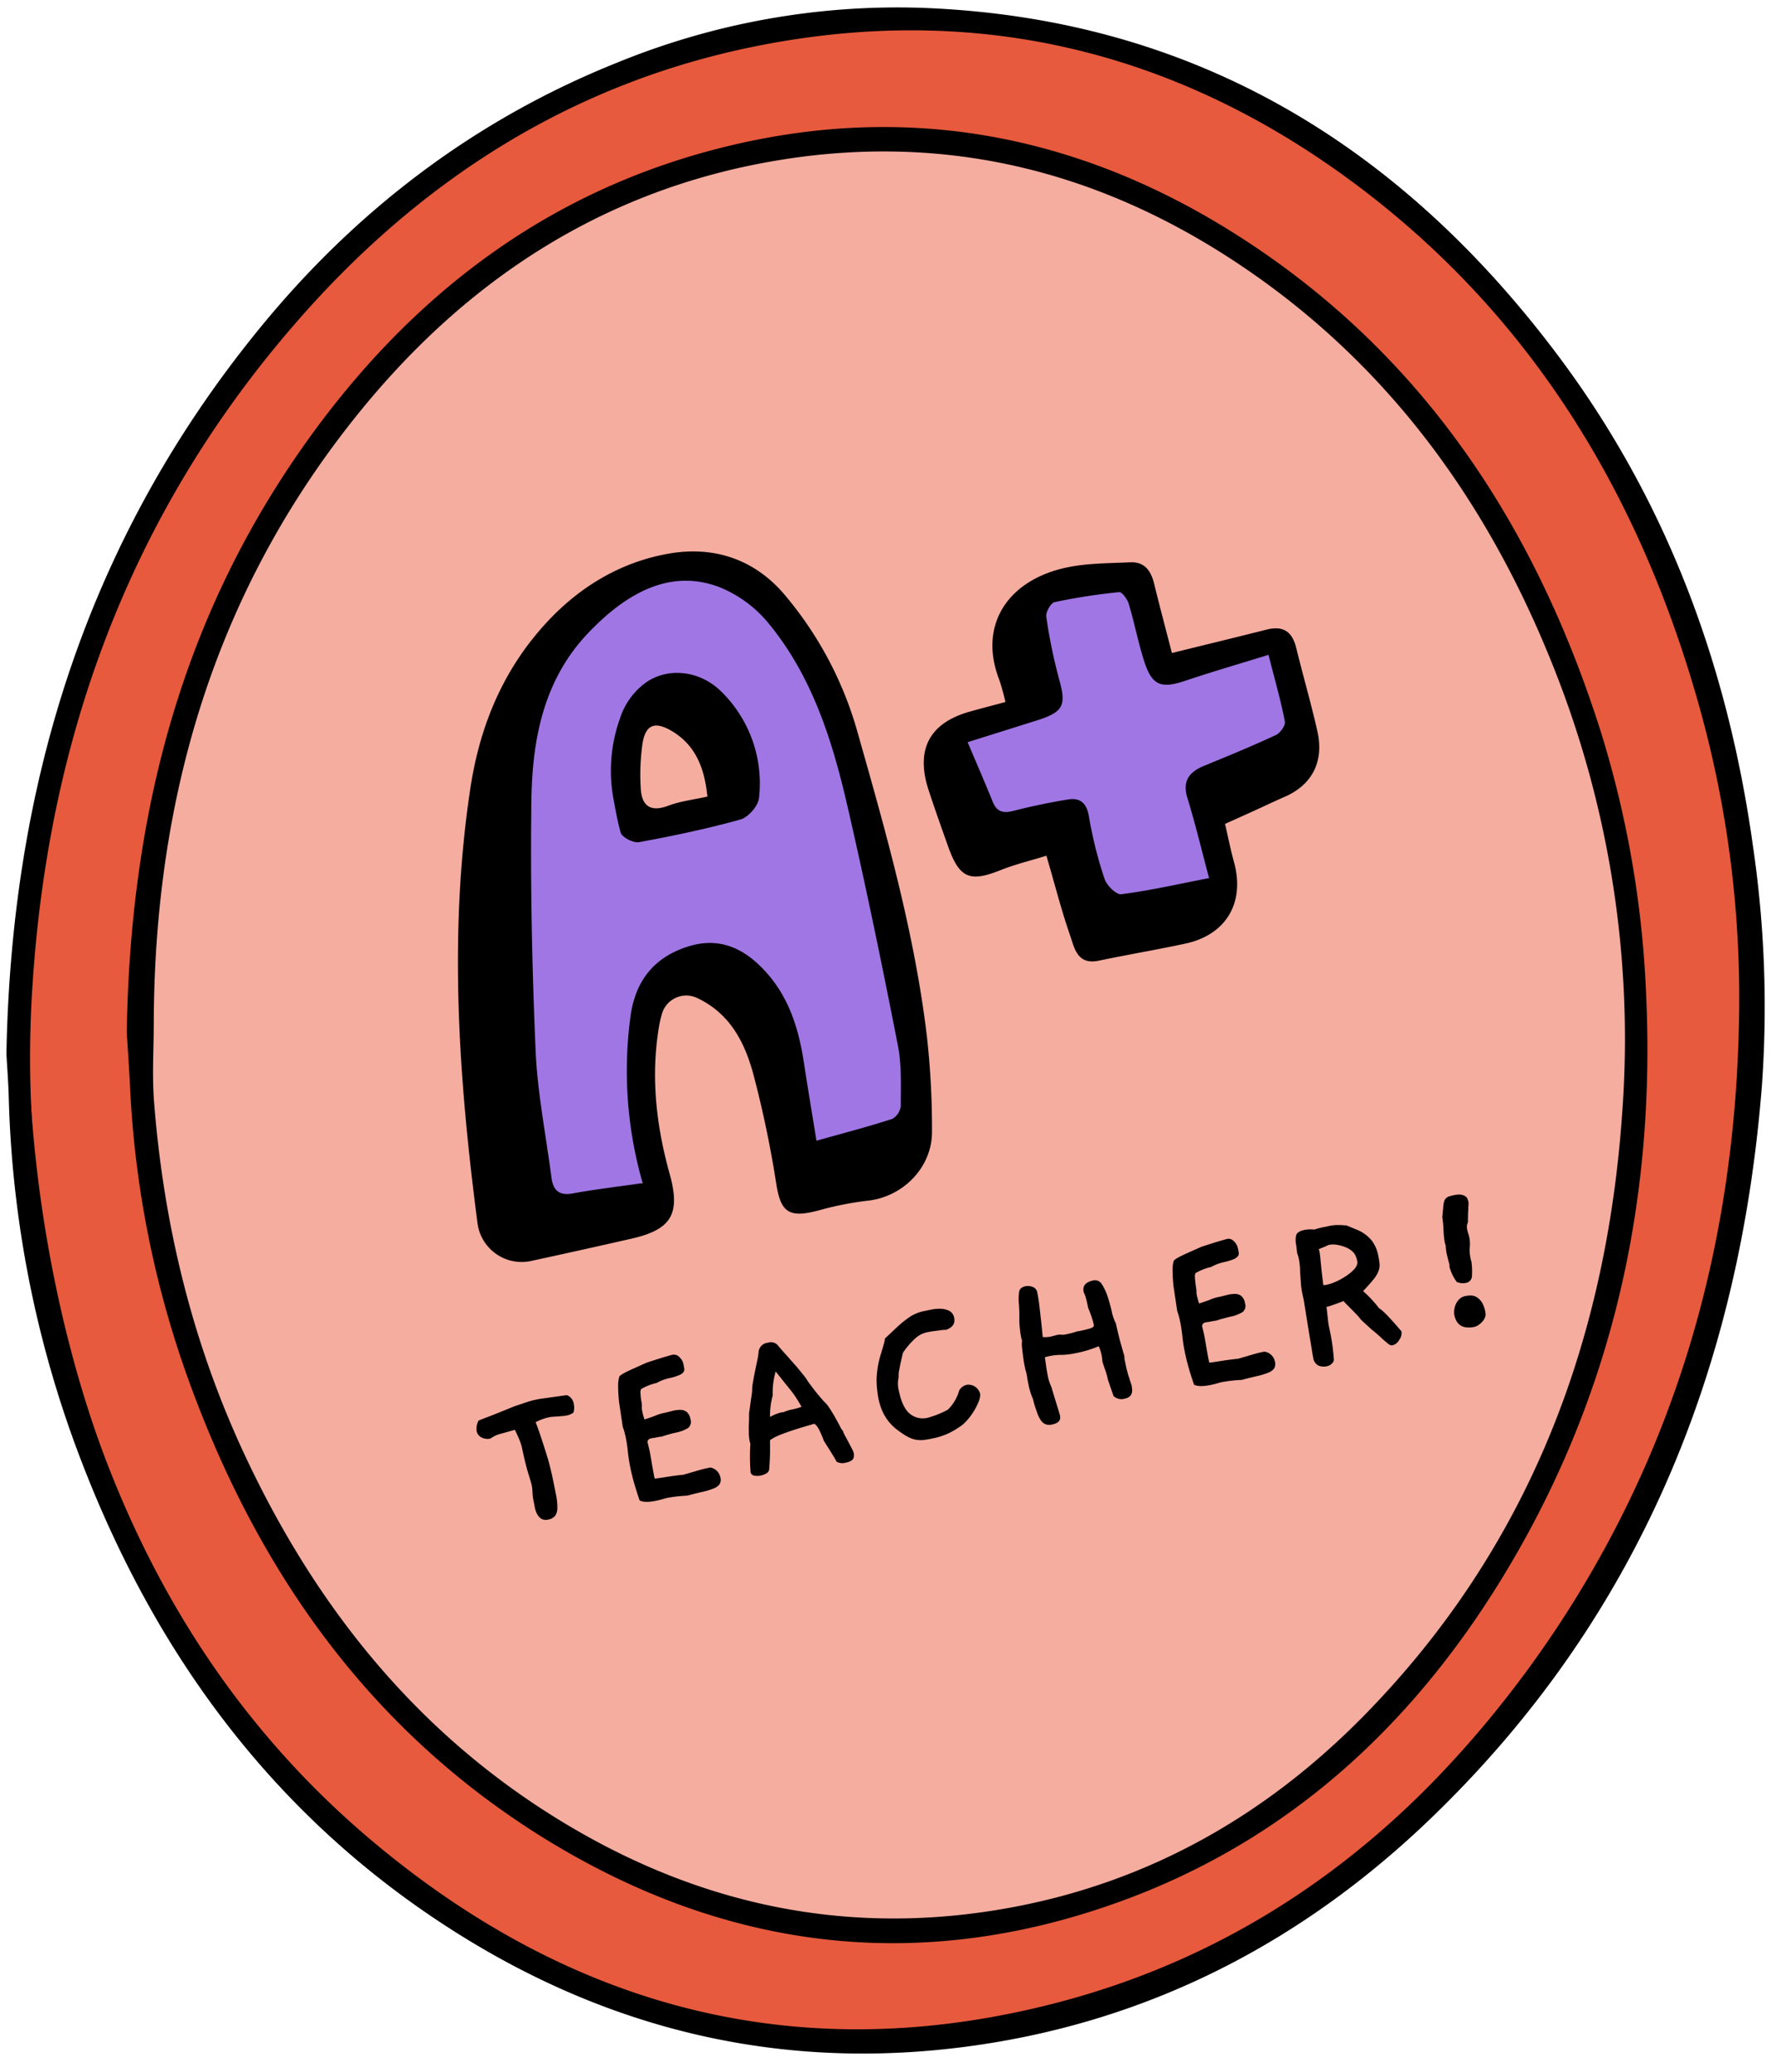
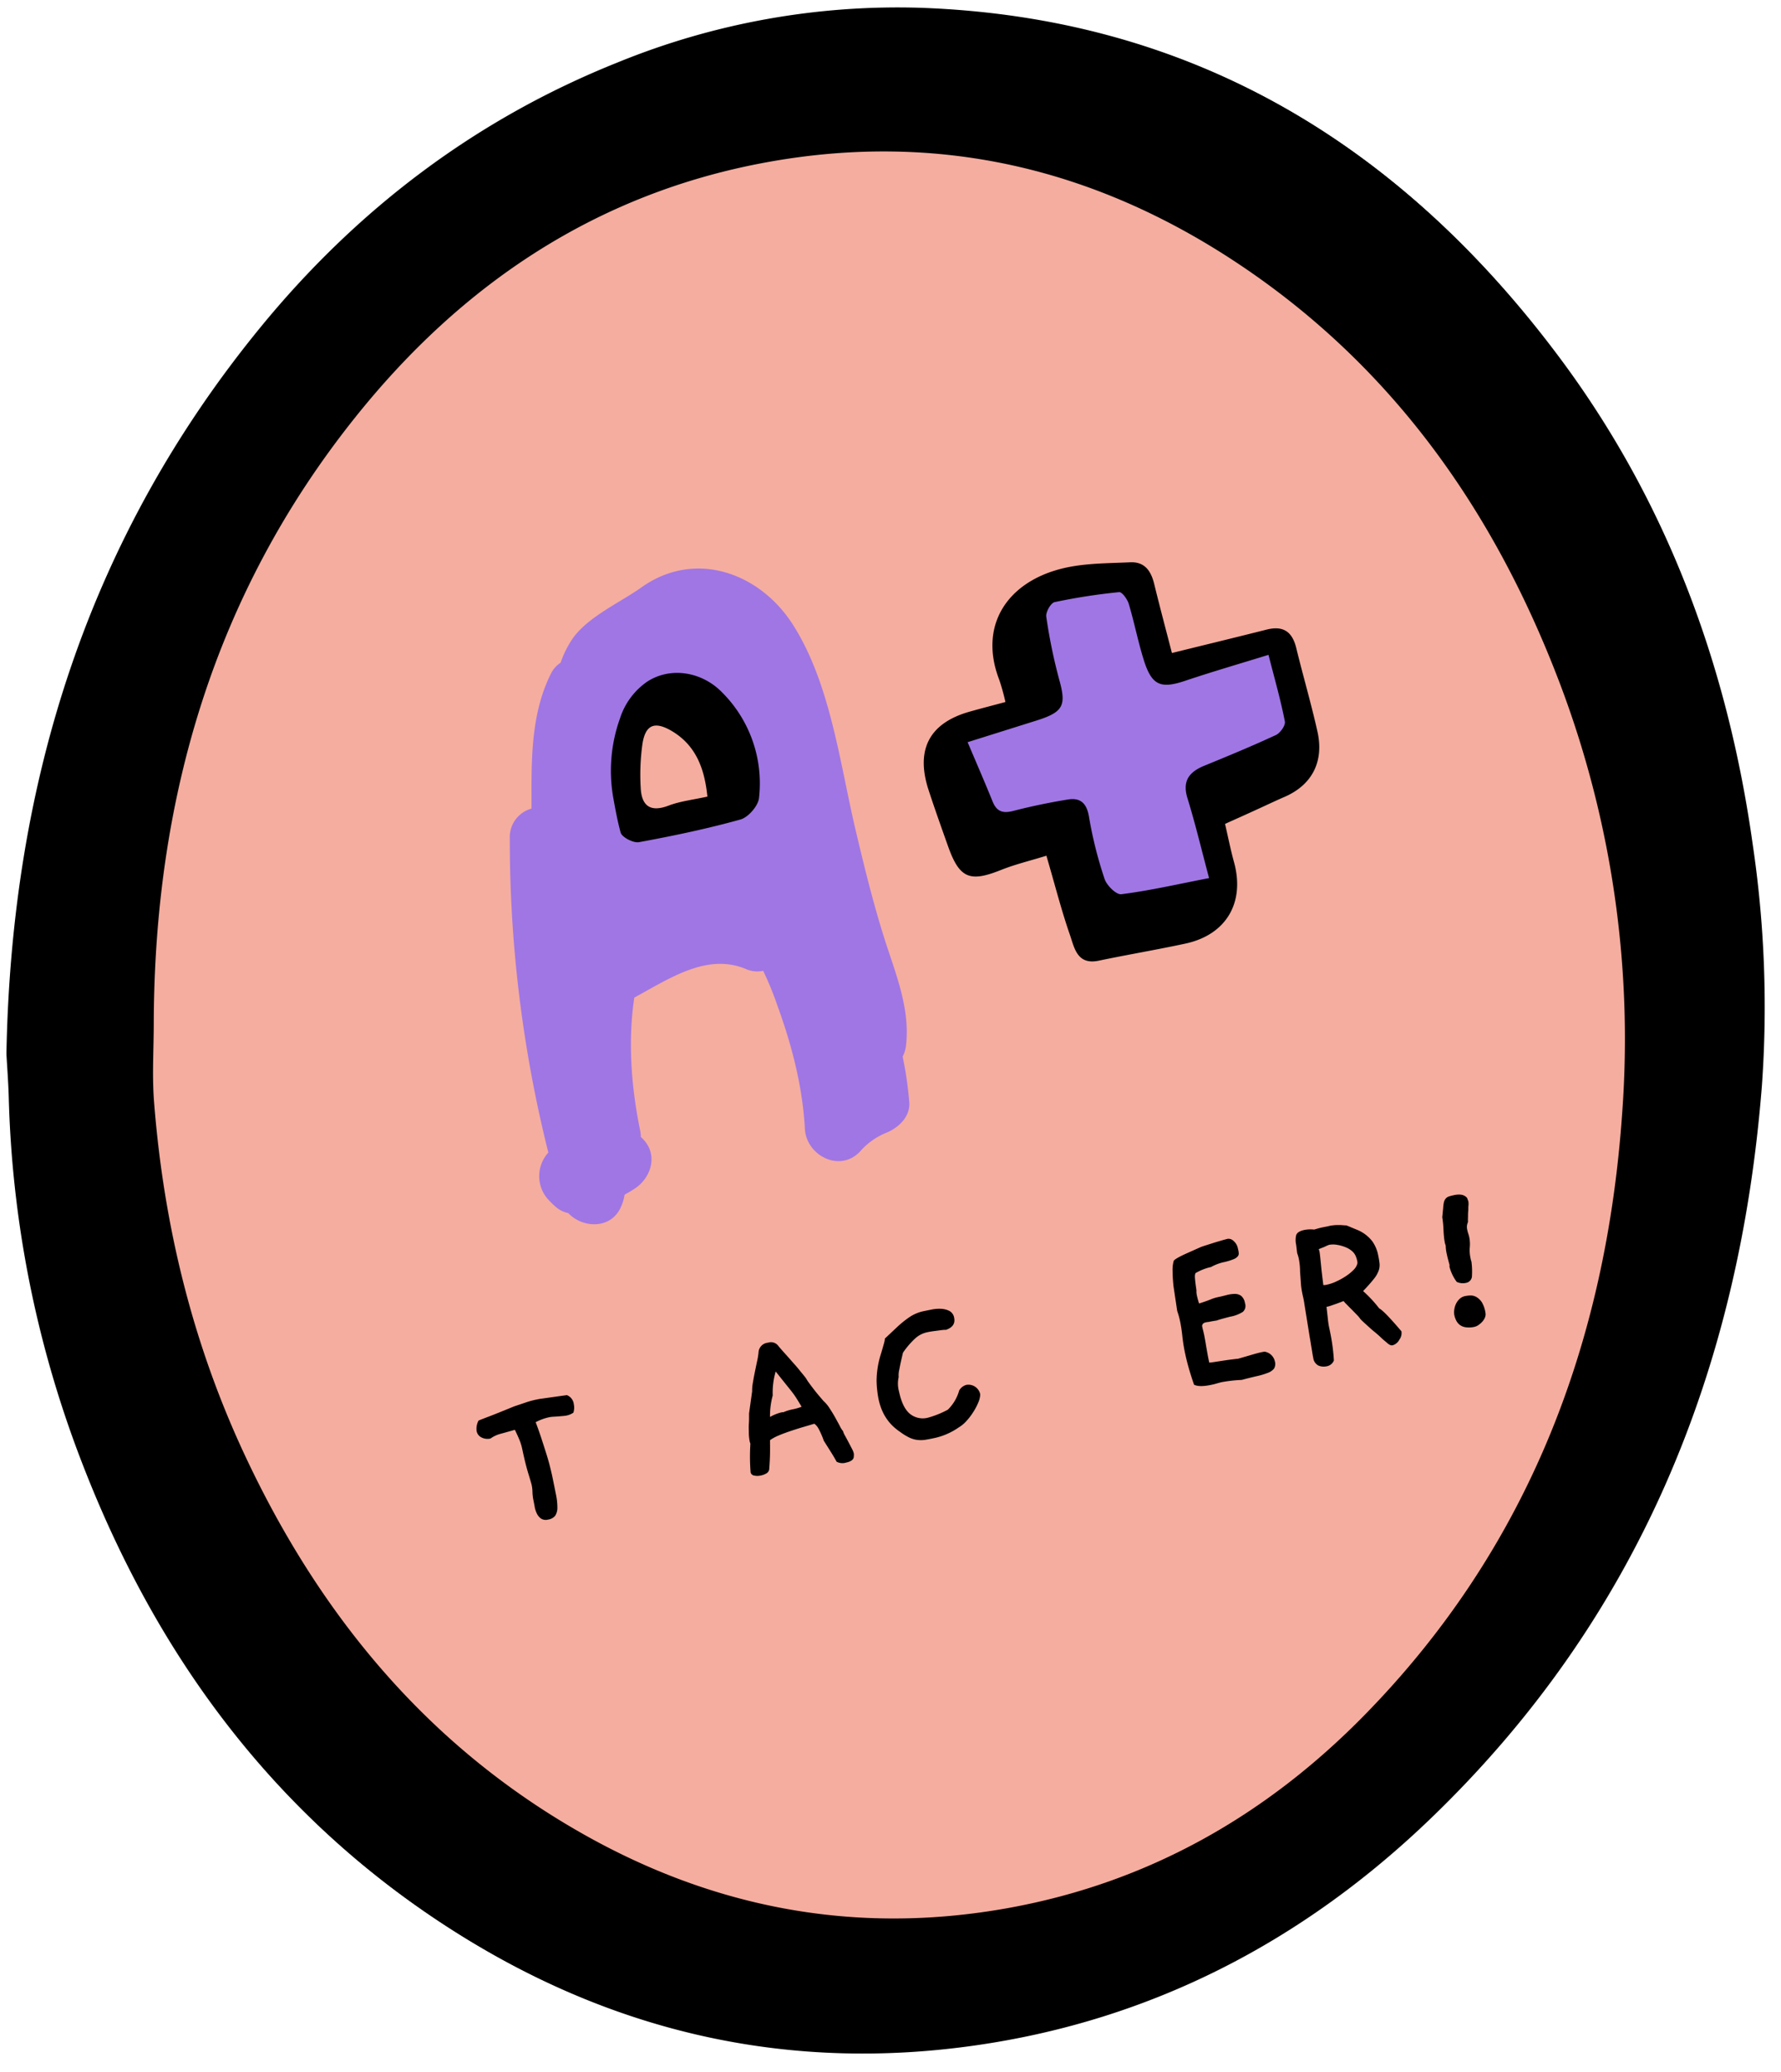
<svg xmlns="http://www.w3.org/2000/svg" data-name="Layer 1" height="497.2" preserveAspectRatio="xMidYMid meet" version="1.0" viewBox="3.1 1.5 427.5 497.2" width="427.5" zoomAndPan="magnify">
  <g id="change1_1">
    <path d="M423.83,204.29c-6-42.9-20.59-82.54-46.65-117.32C339.13,36.17,289.42,6,224.74,3.65a177.62,177.62,0,0,0-73,13.1C117.69,30.36,89.27,51.92,66.09,80.2,24.73,130.66,6.22,189.26,5,254.7c.16,2.92.45,6.62.55,10.32a262,262,0,0,0,17.06,86.41C41,399.67,70.33,439.3,114.73,466.62c37.72,23.21,78.78,32.06,122.68,25.74,42.07-6.05,78.22-24.84,108.73-54.07,50.1-48,74.52-107.91,79.88-176.28A265.48,265.48,0,0,0,423.83,204.29Z" />
  </g>
  <g id="change2_1">
-     <path d="M423.67,225c7,134-91.05,261.61-206,267.65S17.21,395,10.17,261,90.64,13.55,205.62,7.51,416.63,91.06,423.67,225Z" fill="#e75a3d" />
-   </g>
+     </g>
  <g id="change3_1">
    <path d="M396.36,239.38c6.21,118.36-67.67,219.42-167.79,224.68S42.25,377.64,36,259.28s69.91-218.57,170-223.83S390.14,121,396.36,239.38Z" fill="#f5ad9f" />
  </g>
  <g id="change4_1">
    <path d="M219.77,255.09a7.79,7.79,0,0,0,.8-2.67c1-8.93-2.41-17-5.06-25.29-2.81-8.81-5-17.79-7.12-26.78-3.73-15.88-6-34.87-14.94-48.89-8-12.57-23.57-18.11-36.37-9-5.24,3.72-13.07,7.14-16.7,12.54a24.46,24.46,0,0,0-2.72,5.55,6.53,6.53,0,0,0-2.28,2.55c-4.63,9.15-4.74,19.7-4.7,29.77,0,.9,0,1.79,0,2.69a7.07,7.07,0,0,0-5.21,7.09,308.39,308.39,0,0,0,9.25,75.46,8.39,8.39,0,0,0,.23,11.55l.24.24.33.34.09.08a5.56,5.56,0,0,0,.56.52,6.7,6.7,0,0,0,3.34,1.8c3.34,3.56,9.93,3.92,12.44-1.08a11.23,11.23,0,0,0,1.08-3.36,28.13,28.13,0,0,0,2.59-1.55c3.34-2.26,5.15-6.91,2.78-10.58a8.26,8.26,0,0,0-1.48-1.7,8.1,8.1,0,0,0-.18-1.66c-2.12-10.3-2.95-21.32-1.39-31.79,8.58-4.67,17.5-10.73,26.74-6.88a6.76,6.76,0,0,0,4.2.45,77.57,77.57,0,0,1,3.39,8.27c3.49,9.6,6.06,19.43,6.62,29.65.35,6.41,8.37,10.58,13.21,5.47a16.77,16.77,0,0,1,6.15-4.45c3-1.16,6-3.88,5.69-7.46A88.69,88.69,0,0,0,219.77,255.09ZM155.32,199c-1.07.21-2.11.42-3.12.66-.32-2.48-.57-5-.77-7.48a7.42,7.42,0,0,0,1.57-3.3c1.58-7.37,7.16-30.22,19.46-23.14,4.81,2.76,6.16,9.34,7.4,14.26,1.13,4.46,2.16,9,3.19,13.43Z" fill="#a076e4" />
  </g>
  <g id="change4_2">
    <path d="M303.9,155.83a80.85,80.85,0,0,1-12.3,3.66c-.37.08-6.29.77-10.1,1.12,0-.12,0-.24,0-.37.11-1.6-.83-4-1.33-5.56a49.08,49.08,0,0,0-5.22-11.12,8.31,8.31,0,0,0-11.3-2.38c-4.49-1.29-10.17,1.07-10.12,7.13,0,4.4,0,8.81-.1,13.21-.16,5.57-.24,6.63-5.24,8.88-6,2.69-14.81,6-15.2,13.75-.28,5.51,4.6,12.3,9.07,15.08,5.43,3.37,10,2,14.78.35-4.05,7.62-.31,16.62,7.62,19.78a13.28,13.28,0,0,0,10.75-.08,6.6,6.6,0,0,0,4.75-2.58c.1-.12.19-.25.29-.38l.45-.31.48,0c4.34,3.74,12.69,2.17,12.93-4.77a10.67,10.67,0,0,0,.51-1.14,11.91,11.91,0,0,0-1-10.28l-.36-8.2-.18-4a4.42,4.42,0,0,0,0-.49,34,34,0,0,1,8-2.37c4.21-.95,8.5-2.16,10.77-6.25s1.66-10.51,1.85-15.15S308.55,154.09,303.9,155.83Z" fill="#a076e4" />
  </g>
  <g id="change1_2">
    <path d="M423.46,204c-6-42.9-20.59-82.54-46.64-117.32C338.76,35.9,289.05,5.75,224.37,3.38a177.65,177.65,0,0,0-73,13.1C117.32,30.09,88.9,51.65,65.72,79.93,24.36,130.39,5.85,189,4.64,254.43c.16,2.92.45,6.62.56,10.32a261.82,261.82,0,0,0,17.05,86.41C40.59,399.4,70,439,114.37,466.35c37.71,23.21,78.77,32.06,122.67,25.74,42.08-6,78.23-24.84,108.74-54.07,50.09-48,74.51-107.91,79.87-176.28A264.86,264.86,0,0,0,423.46,204Zm-54.8,199.76c-28.57,38.52-65.24,66.31-112.13,78.45-60.42,15.65-114.77,1.85-162.46-37.52C53.55,411.26,29.9,367.22,17.62,316.65a261,261,0,0,1-6.74-78.39C14.64,179,34,125.64,73,80.26,103.42,44.75,141.13,20.58,187.59,12c53-9.81,101,3,143.47,35.66,41,31.58,66.05,73.92,79.89,123.26a258.53,258.53,0,0,1,9.61,72C420.13,301.94,404,356.08,368.66,403.78Z" />
  </g>
  <g id="change1_3">
    <path d="M387.22,176.71c-16-50.25-43.78-91.94-89.26-120.09C261,33.76,221,26.28,178.45,36.42c-44,10.47-77.51,36.37-103.07,72.93-28.82,41.23-41,87.72-41.86,139.88.18,2.94.56,8.16.81,13.39a240,240,0,0,0,14,70C65,378.72,92,417,134.24,443c43.39,26.61,89.61,32.34,137.81,14.83,39.79-14.46,69.45-41.56,91.36-77.2,26.56-43.21,37.2-90.53,34.79-141A245.35,245.35,0,0,0,387.22,176.71Zm5.26,91.91c-3.84,55.18-22.56,104.4-61.82,144.46-23.68,24.17-52,40.28-85.58,46.34-37,6.67-71.7-.1-104-18.9-36.14-21-61.39-51.88-79-89.33-12.71-27-19.68-55.55-22-85.23-.5-6.34-.07-12.76-.07-19.15.19-53.55,14.47-102.7,48.24-145,25.65-32.15,58.16-54,99.12-61.41s78.5,1.49,112.83,24.31c37.09,24.65,61.49,59.29,77.19,100.47A240.85,240.85,0,0,1,392.48,268.62Z" />
  </g>
  <g id="change1_4">
-     <path d="M226.81,273.17a197.73,197.73,0,0,0-1.24-23.08c-3-25-9.88-49.07-16.72-73.16a87.63,87.63,0,0,0-17.29-32.54c-7.23-8.65-17-11.86-27.64-10.07-11.43,1.92-21.32,7.72-29.31,16.25-10.56,11.26-16.28,24.85-18.59,40-5.3,34.88-2.84,69.64,1.68,104.35a10.69,10.69,0,0,0,13,9.18q12-2.6,23.94-5.32c9.62-2.18,11.88-5.92,9.2-15.54-3.27-11.76-4.6-23.65-2.49-35.74a25.21,25.21,0,0,1,.66-2.76,6.08,6.08,0,0,1,8.4-3.74c8,3.75,11.6,10.83,13.7,19a258.61,258.61,0,0,1,5.28,25.35c1.08,7.13,3,8.59,10.37,6.6a75.57,75.57,0,0,1,11.64-2.29C219.88,288.73,226.82,281.65,226.81,273.17Zm-7.49-6.3a4.09,4.09,0,0,1-2.07,3.17c-5.74,1.86-11.58,3.38-18.17,5.23-1.08-6.69-2.09-12.65-3-18.63-1.25-8.22-3.59-15.91-9.45-22.21-5.16-5.55-11.11-8.14-18.57-5.71-7.94,2.58-12.37,8.1-13.58,16.42a97.46,97.46,0,0,0,2.88,40.3c-5.8.83-11.32,1.48-16.77,2.47-3.36.61-4.73-.79-5.13-3.84-1.31-10.18-3.37-20.32-3.8-30.53-.86-20-1.28-40.12-1-60.17.22-14.62,3-28.91,13.74-40.07,10-10.47,20.49-15.18,31.64-10.79a29.64,29.64,0,0,1,11.34,8.34c10.64,12.79,15.51,28.35,19.16,44.21,4.35,18.9,8.28,37.9,12,56.92C219.56,256.81,219.32,261.9,219.32,266.87Z" />
-   </g>
+     </g>
  <g id="change1_5">
    <path d="M319.3,176.93c-1.51-6.73-3.46-13.35-5.09-20.05-1-3.93-3.24-5.25-7.11-4.27-7.28,1.84-14.59,3.61-22.7,5.61-1.33-5.17-2.85-10.83-4.24-16.52-.76-3.14-2.25-5.42-5.81-5.25-4.8.23-9.68.2-14.38,1.08-14.38,2.68-22.31,13.45-17,27.16a54.46,54.46,0,0,1,1.47,5.29c-3.16.85-5.93,1.56-8.68,2.34-9.57,2.73-12.91,9.07-9.8,18.69,1.49,4.57,3.11,9.1,4.72,13.63,2.72,7.64,5.19,8.64,12.59,5.69,3.49-1.4,7.19-2.28,11-3.46,2,6.77,3.56,13,5.65,19,1.07,3.08,1.7,7.28,6.91,6.19,6.9-1.44,13.86-2.61,20.76-4.09,9.86-2.11,14.39-9.86,11.71-19.58-.83-3-1.44-6.13-2.15-9.16,2.67-1.2,4.87-2.18,7.05-3.18,2.34-1.06,4.65-2.17,7-3.2C318,190,321,184.33,319.3,176.93Zm-10,1c-5.64,2.62-11.4,5-17.15,7.35-3.62,1.49-5.32,3.66-4,7.84,1.88,6.1,3.36,12.33,5.17,19.12-7.33,1.41-14.16,3-21.08,3.87-1.19.15-3.48-2.1-4-3.66a98,98,0,0,1-3.74-14.89c-.54-3.3-2.06-4.68-5.09-4.18-4.41.72-8.81,1.63-13.14,2.75-2.47.63-3.93.14-4.91-2.27-1.89-4.68-3.91-9.31-6-14.24l16.87-5.3c6.16-2,6.83-3.59,5.11-9.74a128.23,128.23,0,0,1-3.1-15.07c-.17-1.09,1.08-3.3,2-3.5a141.84,141.84,0,0,1,15.5-2.4c.69-.07,2,1.74,2.32,2.88,1.33,4.44,2.2,9,3.6,13.45,1.92,6.1,4.06,6.93,10,4.92,6.35-2.13,12.79-4,19.92-6.2,1.48,5.8,2.93,10.83,3.92,15.94C311.74,175.55,310.41,177.42,309.34,177.92Z" />
  </g>
  <g id="change1_6">
    <path d="M158.51,165.05a17,17,0,0,0-6.58,8.83,37.27,37.27,0,0,0-1.56,19.42c.5,2.81,1,5.42,1.7,8,.31,1.14,3.06,2.56,4.4,2.32,8.19-1.51,16.36-3.21,24.38-5.45,1.88-.53,4.26-3.28,4.44-5.19a30.84,30.84,0,0,0-8.88-25.33C171.68,162.79,164.21,161.41,158.51,165.05Zm5.08,29.79c-4.44,1.7-6.49,0-6.7-4.25a53.26,53.26,0,0,1,.41-10.49c.7-4.64,2.88-5.6,7-3.19,5.75,3.39,7.91,8.89,8.6,15.77C169.47,193.44,166.39,193.78,163.59,194.84Z" />
  </g>
  <g id="change1_7">
    <path d="M139.17,336.32l-6.63.93-.83.17a20.26,20.26,0,0,0-2.51.7l-2.7.91c-2.66,1.09-4.7,1.92-6.13,2.46s-2.23.86-2.4.94a4.1,4.1,0,0,0-.46,2.52,2.13,2.13,0,0,0,1.19,1.54,3.15,3.15,0,0,0,2.13.25,7.56,7.56,0,0,1,2.64-1.19l3.22-.9c.34.7.68,1.43,1,2.19a12.13,12.13,0,0,1,.75,2.35q.77,3.66,1.49,6c.48,1.57.75,2.49.8,2.75a8.72,8.72,0,0,1,.18,1.67,11,11,0,0,0,.23,1.94c.09.41.18.91.29,1.5a6,6,0,0,0,.52,1.66,3.11,3.11,0,0,0,1,1.23,2.11,2.11,0,0,0,1.76.24,2.64,2.64,0,0,0,1.66-.92,3.49,3.49,0,0,0,.52-1.93,15,15,0,0,0-.32-3.06q-.36-1.8-.87-4.29c-.14-.67-.33-1.47-.56-2.4s-.53-2-.88-3.11-.75-2.36-1.17-3.65-.89-2.63-1.41-4a12.4,12.4,0,0,1,3.33-1.21,7,7,0,0,1,.87-.1l1.23-.08,1.16-.1a6.86,6.86,0,0,0,.82-.11,4.33,4.33,0,0,0,1.64-.69,3.85,3.85,0,0,0,.11-2A2.67,2.67,0,0,0,139.17,336.32Z" />
  </g>
  <g id="change1_8">
-     <path d="M173.59,353.69l-.66.14c-.74.15-1.73.41-3,.79l-2.07.6-.76.22c-.23,0-.68.06-1.36.14s-1.38.18-2.1.29l-2.07.32c-.66.1-1.1.15-1.33.16-.18-.85-.32-1.59-.43-2.22s-.22-1.2-.3-1.7-.17-1-.24-1.42-.16-.89-.25-1.33-.14-.62-.23-1-.16-.63-.21-.85a.83.83,0,0,1,.11-.74,1.08,1.08,0,0,1,.53-.35,5,5,0,0,1,.69-.14c.25,0,.46-.07.65-.11s.56-.11.81-.14l.69-.11a30.49,30.49,0,0,1,3.17-.9,8.75,8.75,0,0,0,3.08-1.16,1.93,1.93,0,0,0,.52-2.07,2.89,2.89,0,0,0-.89-1.75,2.47,2.47,0,0,0-1.52-.5,7.88,7.88,0,0,0-2,.27c-.73.2-1.48.37-2.26.54a9.86,9.86,0,0,0-1.65.54c-.69.28-1.6.6-2.72.95-.11-.36-.21-.7-.3-1s-.15-.59-.2-.85-.11-.54-.13-.73a5.44,5.44,0,0,1,0-.57c0,.11,0,0,0-.37s-.12-.78-.19-1.29-.11-1-.13-1.47a2.11,2.11,0,0,1,.13-1,13,13,0,0,1,3.46-1.41l.27-.06a11.2,11.2,0,0,1,3.22-1.2,13.62,13.62,0,0,0,2.22-.69,2.42,2.42,0,0,0,1-.7,1.13,1.13,0,0,0,.21-.83c-.05-.29-.11-.63-.18-1a3.21,3.21,0,0,0-1-1.8,1.73,1.73,0,0,0-1.42-.57l-.22,0-.82.23c-.59.16-1.25.36-2,.59l-2.14.68-1.35.45-3.38,1.52q-2.85,1.29-3.09,1.8a7.89,7.89,0,0,0-.27,2.43,36.3,36.3,0,0,0,.22,3.71l.88,5.88a18.35,18.35,0,0,1,.75,2.73,31.28,31.28,0,0,1,.48,3.28,40.61,40.61,0,0,0,.69,4.28c.22,1,.5,2.16.86,3.4s.78,2.57,1.27,4c.86.44,2.29.45,4.28,0,.33-.07.68-.15,1-.25s.74-.2,1.14-.32a34.14,34.14,0,0,1,5-.58c1.31-.35,2.5-.65,3.57-.89a17.35,17.35,0,0,0,2.63-.78,3.54,3.54,0,0,0,1.52-1A2.09,2.09,0,0,0,176,356,3,3,0,0,0,173.59,353.69Z" />
-   </g>
+     </g>
  <g id="change1_9">
    <path d="M207.62,349.24l-.82-1.57c-.29-.55-.57-1.08-.85-1.58a4.38,4.38,0,0,1-.5-1.14,5.42,5.42,0,0,1-.77-1.23c-.33-.62-.71-1.31-1.13-2.07s-.88-1.5-1.36-2.23a8.27,8.27,0,0,0-1.43-1.7c-.86-1-1.6-1.86-2.23-2.68s-1.17-1.53-1.61-2.17a6.19,6.19,0,0,0-.67-1c-.37-.48-.82-1-1.32-1.63s-1.06-1.24-1.65-1.91-1.12-1.28-1.62-1.83-1.06-1.18-1.67-1.9a2.2,2.2,0,0,0-2.55-.86,2.47,2.47,0,0,0-2.27,2.38,15.74,15.74,0,0,1-.3,1.89c-.18.82-.36,1.7-.55,2.62s-.36,1.83-.5,2.71a9.62,9.62,0,0,0-.18,2.06l-.74,5.3s0,.31,0,.81,0,1.11-.05,1.81,0,1.41,0,2.16a10.66,10.66,0,0,0,.18,1.84,3.55,3.55,0,0,0,.19.65,47.7,47.7,0,0,0,.05,6.87,1,1,0,0,0,.83.78,3.52,3.52,0,0,0,1.58,0,4,4,0,0,0,1.45-.56,1.28,1.28,0,0,0,.61-1c.1-1.34.17-2.58.19-3.74s0-2.23,0-3.19a10.54,10.54,0,0,1,2-1.09c.95-.41,2-.79,3.11-1.16s2.18-.71,3.19-1l2.34-.69a3.47,3.47,0,0,1,1,1.17,20,20,0,0,1,1.27,2.91l1.82,2.89c.52.84.94,1.55,1.25,2.14a3,3,0,0,0,2.3.21c1.22-.26,1.83-.75,1.83-1.48a3.17,3.17,0,0,0,0-.74A4.93,4.93,0,0,0,207.62,349.24Zm-14.24-9.51a10.44,10.44,0,0,0-2.22.69,2.35,2.35,0,0,0-.57.06,10.85,10.85,0,0,0-2.66,1.08,18.54,18.54,0,0,1,.65-5.16,18,18,0,0,1,.71-5.75l2.19,2.75c.57.7,1.08,1.34,1.52,1.9a19.31,19.31,0,0,1,1.23,1.71c.37.58.79,1.28,1.28,2.1A11.68,11.68,0,0,1,193.38,339.73Z" />
  </g>
  <g id="change1_10">
    <path d="M238.36,336a2.89,2.89,0,0,0-3.28-2.14,2.82,2.82,0,0,0-1.74,1.34,10.36,10.36,0,0,1-2.73,4.62,23.05,23.05,0,0,1-4.8,1.93,4.92,4.92,0,0,1-4.29-.93c-1.21-1-2.08-2.77-2.64-5.43a7,7,0,0,1-.07-3.39,5.86,5.86,0,0,1,.16-1.85c.17-.95.46-2.27.87-4a19.5,19.5,0,0,1,3-3.49,6.16,6.16,0,0,1,2.74-1.41c.55-.12,1.11-.21,1.67-.29l1.52-.2c.45-.06.81-.09,1.07-.11l.35,0c1.58-.56,2.22-1.52,1.94-2.88a2.25,2.25,0,0,0-1.22-1.69,5,5,0,0,0-2.09-.48,9.3,9.3,0,0,0-2.24.21l-1.67.34a9.66,9.66,0,0,0-3.4,1.38,24.46,24.46,0,0,0-3,2.39l-3,2.82a6.32,6.32,0,0,1-.22,1.15c-.16.57-.38,1.35-.67,2.33a22,22,0,0,0-1.11,6.59,25,25,0,0,0,.46,4.41,15.65,15.65,0,0,0,.5,1.84,12.11,12.11,0,0,0,.88,2,11.66,11.66,0,0,0,1.48,2.09,12.52,12.52,0,0,0,2.33,2,13.57,13.57,0,0,0,2.25,1.38,6.3,6.3,0,0,0,1.85.54,7.4,7.4,0,0,0,1.76,0c.58-.09,1.26-.21,2-.37a16.15,16.15,0,0,0,6.21-2.63,7.91,7.91,0,0,0,1.85-1.54,14.76,14.76,0,0,0,1.65-2.17,13.91,13.91,0,0,0,1.18-2.24,5.56,5.56,0,0,0,.47-1.77.46.46,0,0,1,0-.2A.75.75,0,0,0,238.36,336Z" />
  </g>
  <g id="change1_11">
-     <path d="M274.63,333.7c-.1-.3-.21-.64-.32-1s-.23-.71-.33-1a5.93,5.93,0,0,1-.23-.82c-.13-.43-.24-.84-.32-1.23s-.15-.75-.22-1.08-.12-.57-.18-.83A3.75,3.75,0,0,1,273,327q-.76-2.55-1.26-4.5c-.33-1.3-.59-2.43-.79-3.39a11,11,0,0,1-1-2.89c-.28-1.23-.6-2.42-1-3.58a12.2,12.2,0,0,0-1.36-2.92,1.88,1.88,0,0,0-2.07-.92q-2.77.57-2.31,2.79a7.62,7.62,0,0,1,.51,1.31c.14.49.26,1,.37,1.51l.21,1a23.9,23.9,0,0,1,1.35,4c.09.41-.19.7-.82.89s-1.32.37-2.06.52l-.83.17a2.39,2.39,0,0,0-.77.19,22.7,22.7,0,0,1-2.25.56,2.81,2.81,0,0,1-1.06.08,3.11,3.11,0,0,0-1.11.08l-.57.15-.74.19a6.16,6.16,0,0,1-2.05.14c-.16-1.66-.3-3.1-.44-4.3s-.25-2.23-.35-3.08-.2-1.54-.29-2.08-.18-1-.25-1.3a1.63,1.63,0,0,0-1.1-1.27,3,3,0,0,0-1.63-.18c-.92.19-1.45.61-1.58,1.25a11.52,11.52,0,0,0-.09,2.91c.08.91.11,1.7.12,2.37s0,1.32,0,1.93.08,1.23.14,1.87a17.37,17.37,0,0,0,.34,2.19,1.32,1.32,0,0,0,.09.3,1.35,1.35,0,0,1,.08.24,6.93,6.93,0,0,0,0,1.76c.08.77.18,1.54.28,2.31s.21,1.43.33,2,.16.79.15.72c0,.15.08.32.14.52s.12.45.18.74.13.65.19,1.06.15.85.25,1.33a16.43,16.43,0,0,0,1.1,3.59,25,25,0,0,0,1,3.26,7.2,7.2,0,0,0,1,2,2.35,2.35,0,0,0,1.19.85,2.94,2.94,0,0,0,1.42,0c1.48-.31,2.1-1,1.88-2.07q0-.16-.06-.27c0-.08-.08-.31-.2-.71s-.33-1.05-.62-2-.69-2.25-1.21-4a10.53,10.53,0,0,1-.86-2.71c-.12-.59-.24-1.25-.35-2s-.22-1.53-.33-2.39a15,15,0,0,1,4.34-.56,14.7,14.7,0,0,0,1.5-.14c.54-.07,1.12-.18,1.75-.31a27.89,27.89,0,0,0,3.51-.93c.93-.33,1.54-.57,1.81-.7a9.61,9.61,0,0,1,.4,1,10.31,10.31,0,0,1,.29,1.13c.05.26.1.51.13.75s.05.5.07.76a6.19,6.19,0,0,0,.21.71c.1.33.23.69.37,1.08s.27.79.39,1.19.21.73.26,1l.1.44,1.33,3.88a2.73,2.73,0,0,0,2.73.64c1.44-.3,2-1.24,1.66-2.83C274.8,334.24,274.73,334,274.63,333.7Z" />
-   </g>
+     </g>
  <g id="change1_12">
    <path d="M306.63,325.89,306,326c-.74.15-1.72.42-2.95.79l-2.07.6-.77.22c-.23,0-.68.06-1.35.14s-1.38.18-2.11.29l-2.07.32c-.65.1-1.09.15-1.32.16-.18-.84-.33-1.58-.44-2.22l-.3-1.7c-.08-.5-.16-1-.24-1.42s-.15-.89-.25-1.33-.13-.62-.23-1-.16-.63-.2-.85a.83.83,0,0,1,.1-.74,1.11,1.11,0,0,1,.54-.35,5,5,0,0,1,.69-.14c.24,0,.46-.07.64-.11l.81-.14.7-.11c.35-.15,1.41-.45,3.16-.9a8.67,8.67,0,0,0,3.08-1.16,1.91,1.91,0,0,0,.52-2.07,2.88,2.88,0,0,0-.88-1.75,2.56,2.56,0,0,0-1.52-.5,8,8,0,0,0-2,.28c-.73.19-1.48.37-2.25.53a9.58,9.58,0,0,0-1.65.54c-.7.28-1.6.6-2.72.95-.12-.36-.22-.7-.3-1s-.15-.59-.21-.85-.1-.54-.12-.73a5.3,5.3,0,0,1,0-.57c0,.11,0,0-.05-.36s-.12-.79-.18-1.29-.12-1-.14-1.48a2.23,2.23,0,0,1,.13-1,13.08,13.08,0,0,1,3.46-1.41l.28-.06a11.2,11.2,0,0,1,3.22-1.2,14,14,0,0,0,2.22-.69,2.49,2.49,0,0,0,1-.7,1.05,1.05,0,0,0,.2-.82c0-.3-.1-.64-.18-1a3.14,3.14,0,0,0-1-1.8,1.77,1.77,0,0,0-1.42-.57l-.22.05-.82.22-2,.59-2.14.68c-.68.22-1.13.37-1.35.46l-3.38,1.51q-2.85,1.29-3.09,1.8a7.89,7.89,0,0,0-.27,2.43,36.63,36.63,0,0,0,.23,3.71l.88,5.88a18.54,18.54,0,0,1,.74,2.73c.2,1,.36,2.06.49,3.28a40.2,40.2,0,0,0,.69,4.28c.21,1,.5,2.17.85,3.4s.78,2.58,1.27,4q1.29.66,4.29,0c.33-.07.68-.15,1-.25s.75-.2,1.15-.32a34.07,34.07,0,0,1,5-.58c1.31-.35,2.5-.64,3.57-.89a17.17,17.17,0,0,0,2.64-.78,3.52,3.52,0,0,0,1.52-1,2.16,2.16,0,0,0,.23-1.78A3,3,0,0,0,306.63,325.89Z" />
  </g>
  <g id="change1_13">
    <path d="M334.16,315.51a30.66,30.66,0,0,0-3.87-4.16c1.1-1.15,1.94-2.1,2.52-2.84a6.91,6.91,0,0,0,1.19-2,3.93,3.93,0,0,0,.23-1.8,20.76,20.76,0,0,0-.35-2.1,8.57,8.57,0,0,0-1.4-3.23,8.8,8.8,0,0,0-3.41-2.64l-2.78-1.15c-.55,0-1-.07-1.41-.08s-.73,0-1,0a7,7,0,0,0-.91.08c-.3,0-.63.1-1,.18l-1.47.3c-.57.12-1.21.3-1.94.52a7.75,7.75,0,0,0-2.41.1c-1.1.24-1.75.66-1.93,1.27a5.15,5.15,0,0,0,0,2.27l.24,2c.09.25.17.49.24.73s.13.48.18.74a16.29,16.29,0,0,1,.28,3l.25,3.42a22.21,22.21,0,0,0,.43,2.45c.16.7.28,1.29.34,1.78l1.36,8.44.06.28c0,.11.06.34.11.69s.12.76.2,1.21l.21,1.31c.07.43.14.79.2,1.08a2.4,2.4,0,0,0,1.23,1.86,3.3,3.3,0,0,0,2,.18,2.26,2.26,0,0,0,1.73-1.4,47.18,47.18,0,0,0-.86-6.58l-.36-1.72c-.07-.37-.15-.93-.23-1.68s-.19-1.72-.32-2.88l.28-.06a8,8,0,0,0,.95-.29l1.21-.42,1.08-.4a3.61,3.61,0,0,1,.59-.21,6,6,0,0,0,.68.75c.39.4.81.83,1.28,1.29l1.28,1.32a6.34,6.34,0,0,1,.78.94s.09.11.4.41.73.68,1.25,1.15,1.09,1,1.7,1.49,1.18,1,1.7,1.5,1,.86,1.34,1.16a2.73,2.73,0,0,0,.61.45,1,1,0,0,0,.78.13A2.65,2.65,0,0,0,339,323a2.6,2.6,0,0,0,.49-2Q335.32,316.09,334.16,315.51Zm-6.1-9.3a10.83,10.83,0,0,1-1.83,1.51,15.91,15.91,0,0,1-2.3,1.29,10.49,10.49,0,0,1-2.29.8l-.44.09a2.32,2.32,0,0,1-.46,0c-.23-1.88-.41-3.35-.51-4.4s-.19-1.87-.25-2.43-.11-.95-.15-1.16a4,4,0,0,0-.19-.62l1.07-.43a5.48,5.48,0,0,0,.79-.36c.25-.1.44-.17.58-.24a5.61,5.61,0,0,1,2,0,9,9,0,0,1,2.31.7,5.09,5.09,0,0,1,1.38.92,3.25,3.25,0,0,1,.74,1.06,5.93,5.93,0,0,1,.35,1.11,2.23,2.23,0,0,1,.07.62A3.24,3.24,0,0,1,328.06,306.21Z" />
  </g>
  <g id="change1_14">
    <path d="M358.77,314a4,4,0,0,0-1.33-1.25,2.79,2.79,0,0,0-1.43-.34,7.35,7.35,0,0,0-1.21.14,2.66,2.66,0,0,0-1.31.65,3.77,3.77,0,0,0-.86,1.13,4.7,4.7,0,0,0-.44,1.39,4.13,4.13,0,0,0,0,1.41,5.87,5.87,0,0,0,.39,1.16,3.11,3.11,0,0,0,.8,1.08,3,3,0,0,0,1.44.65,5.76,5.76,0,0,0,2.23-.09,2.8,2.8,0,0,0,1-.48,4.58,4.58,0,0,0,.92-.83,3.34,3.34,0,0,0,.6-1,2,2,0,0,0,.09-1.07A7,7,0,0,0,358.77,314Z" />
  </g>
  <g id="change1_15">
    <path d="M355,309.38a1.7,1.7,0,0,0,1.42-1.74,17.53,17.53,0,0,0-.13-3.39,2.16,2.16,0,0,1-.14-.43l-.09-.44a8.72,8.72,0,0,1-.16-2.54,8.39,8.39,0,0,0-.12-2.37,8.27,8.27,0,0,0-.25-.91,7.49,7.49,0,0,1-.24-.9,2.79,2.79,0,0,1,.18-1.88,9.35,9.35,0,0,1,0-1.21c0-.47,0-.93.05-1.4s0-.89.05-1.28a4.13,4.13,0,0,0,0-.92c0-.14-.08-.3-.13-.46s-.12-.33-.19-.51c-.62-.76-1.67-1-3.15-.67a11.68,11.68,0,0,0-1.18.3,1.77,1.77,0,0,0-.76.48,2,2,0,0,0-.46.87,7.89,7.89,0,0,0-.19,1.43l-.22,2.24c.06.3.11.71.17,1.24s.09,1.09.12,1.68.06,1.15.12,1.68a10,10,0,0,0,.16,1.18c0,.18.07.35.1.5a2.25,2.25,0,0,0,.16.48,10,10,0,0,0,.29,2.2c.07.33.15.7.26,1.1s.22.84.36,1.31a1.81,1.81,0,0,1,0,.25,1.84,1.84,0,0,0,0,.26,10.45,10.45,0,0,0,1.74,3.62A3.5,3.5,0,0,0,355,309.38Z" />
  </g>
</svg>